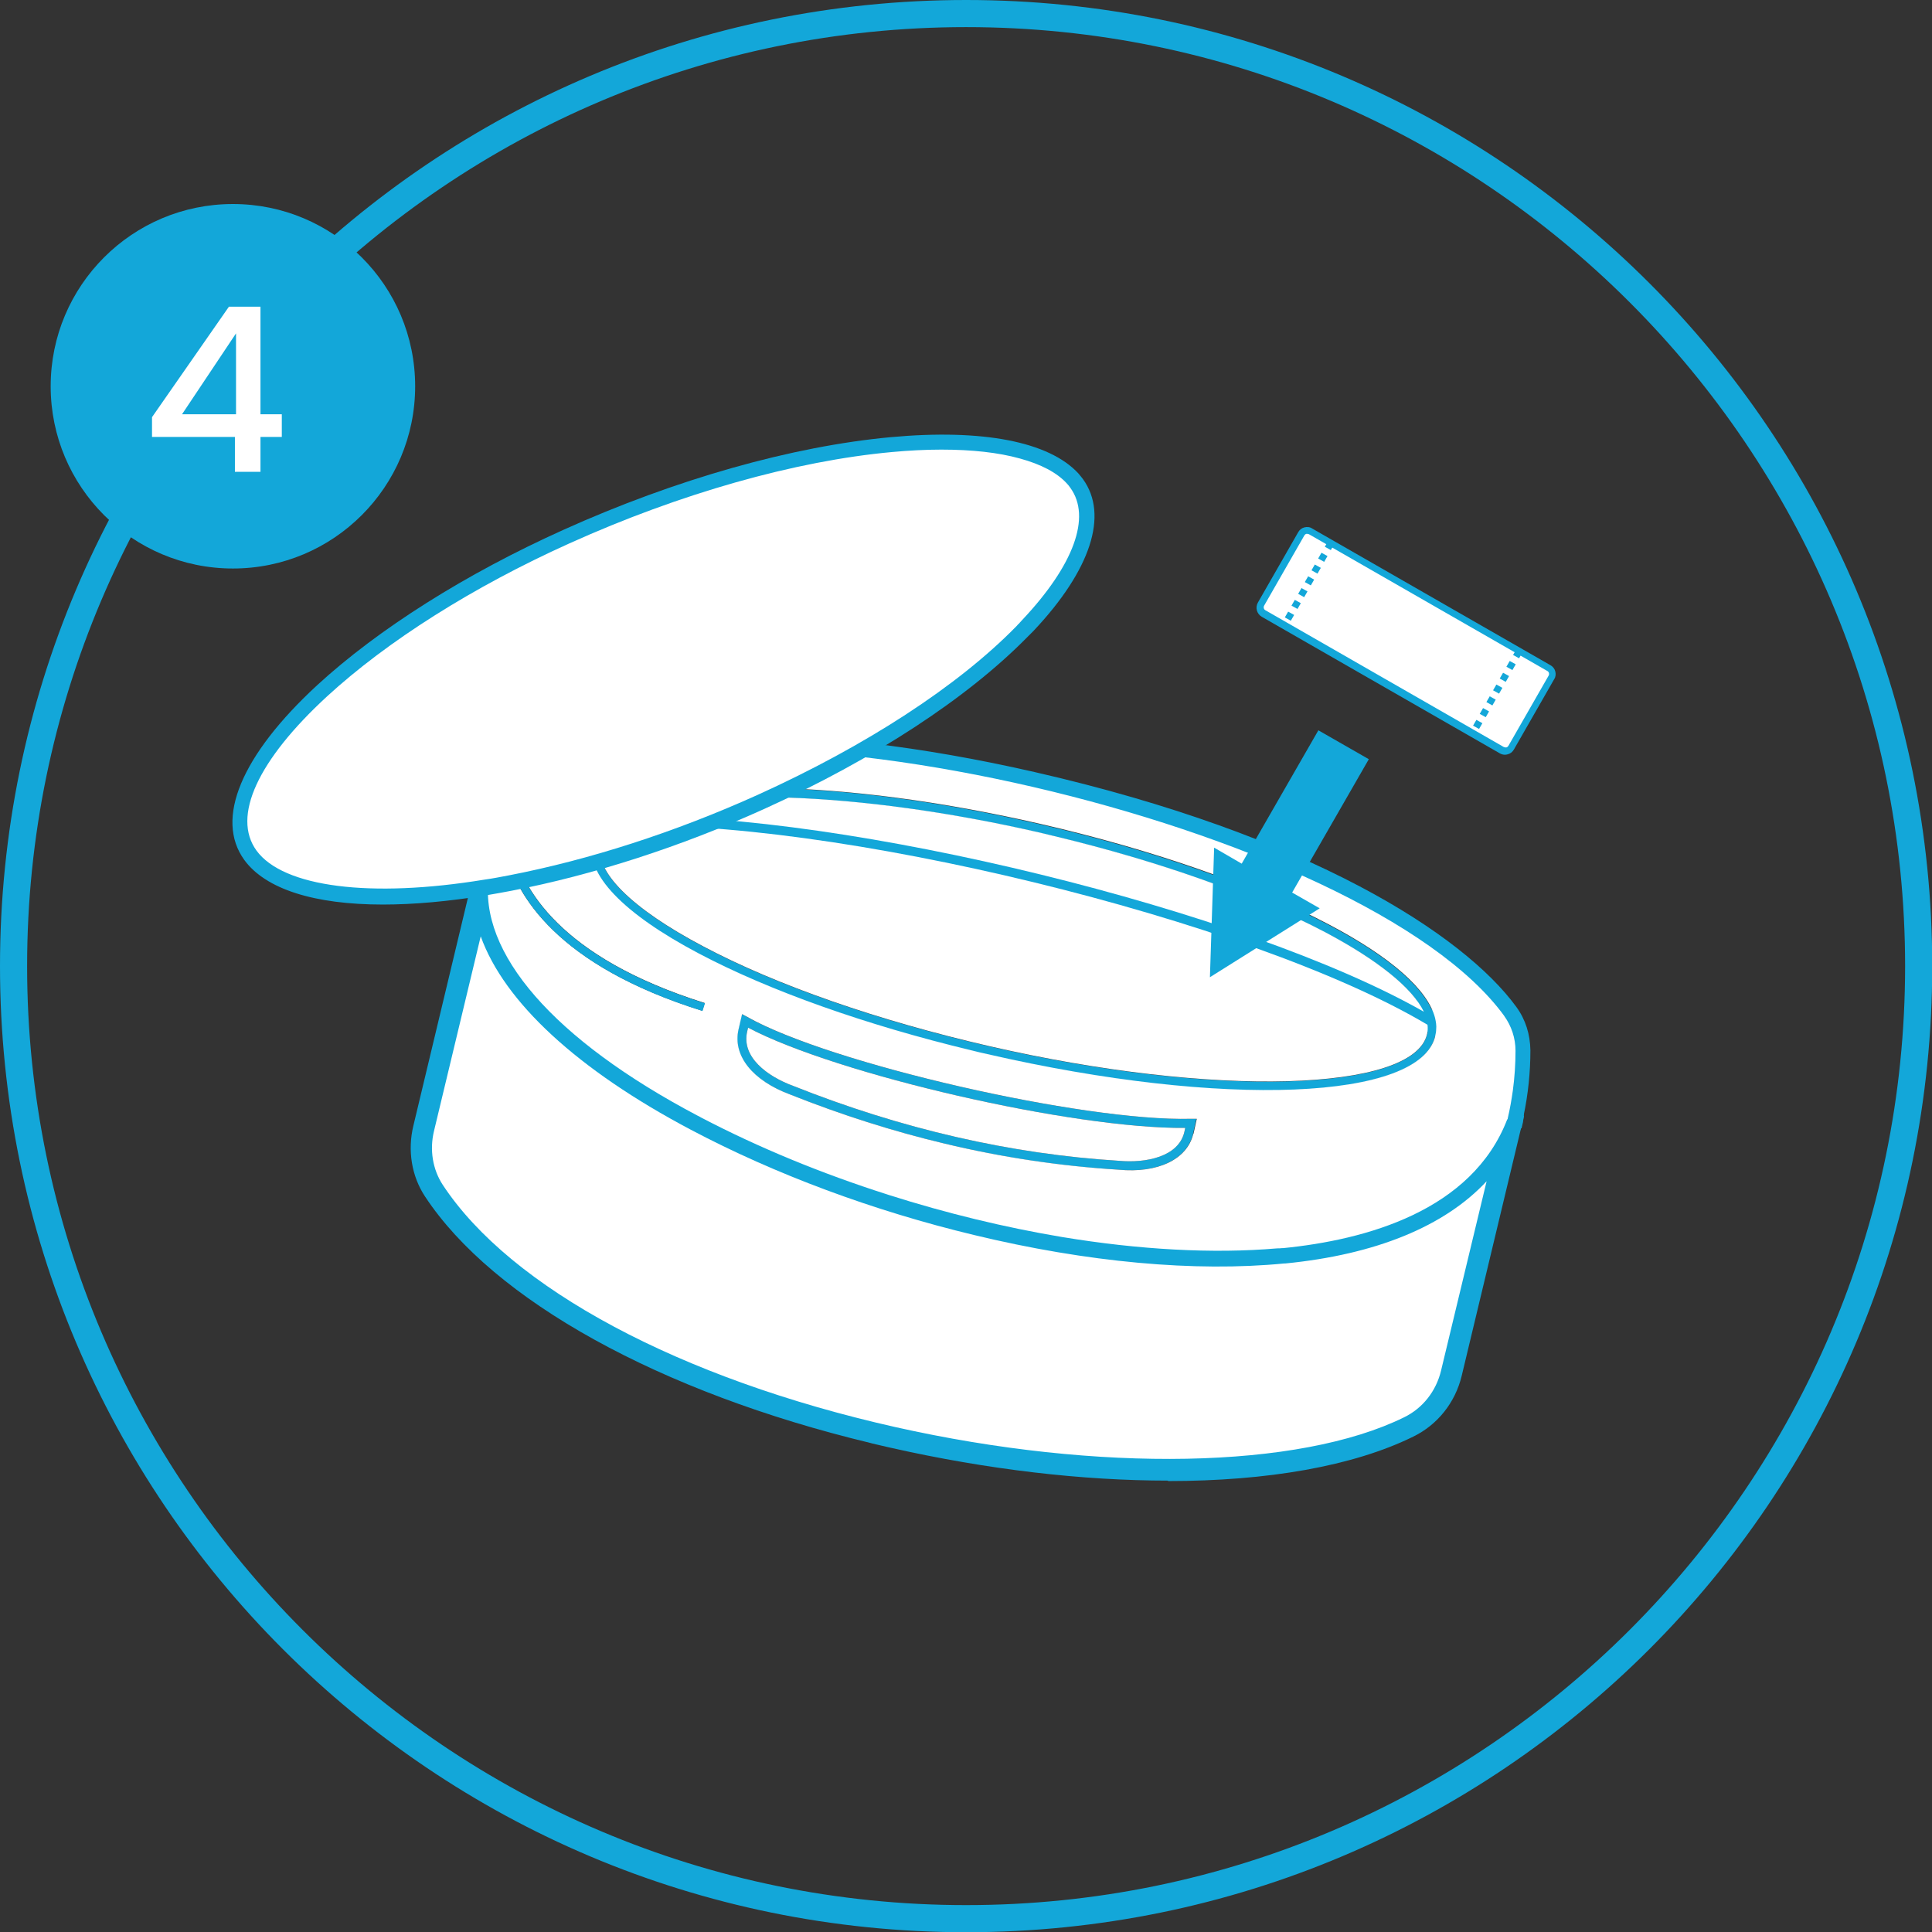
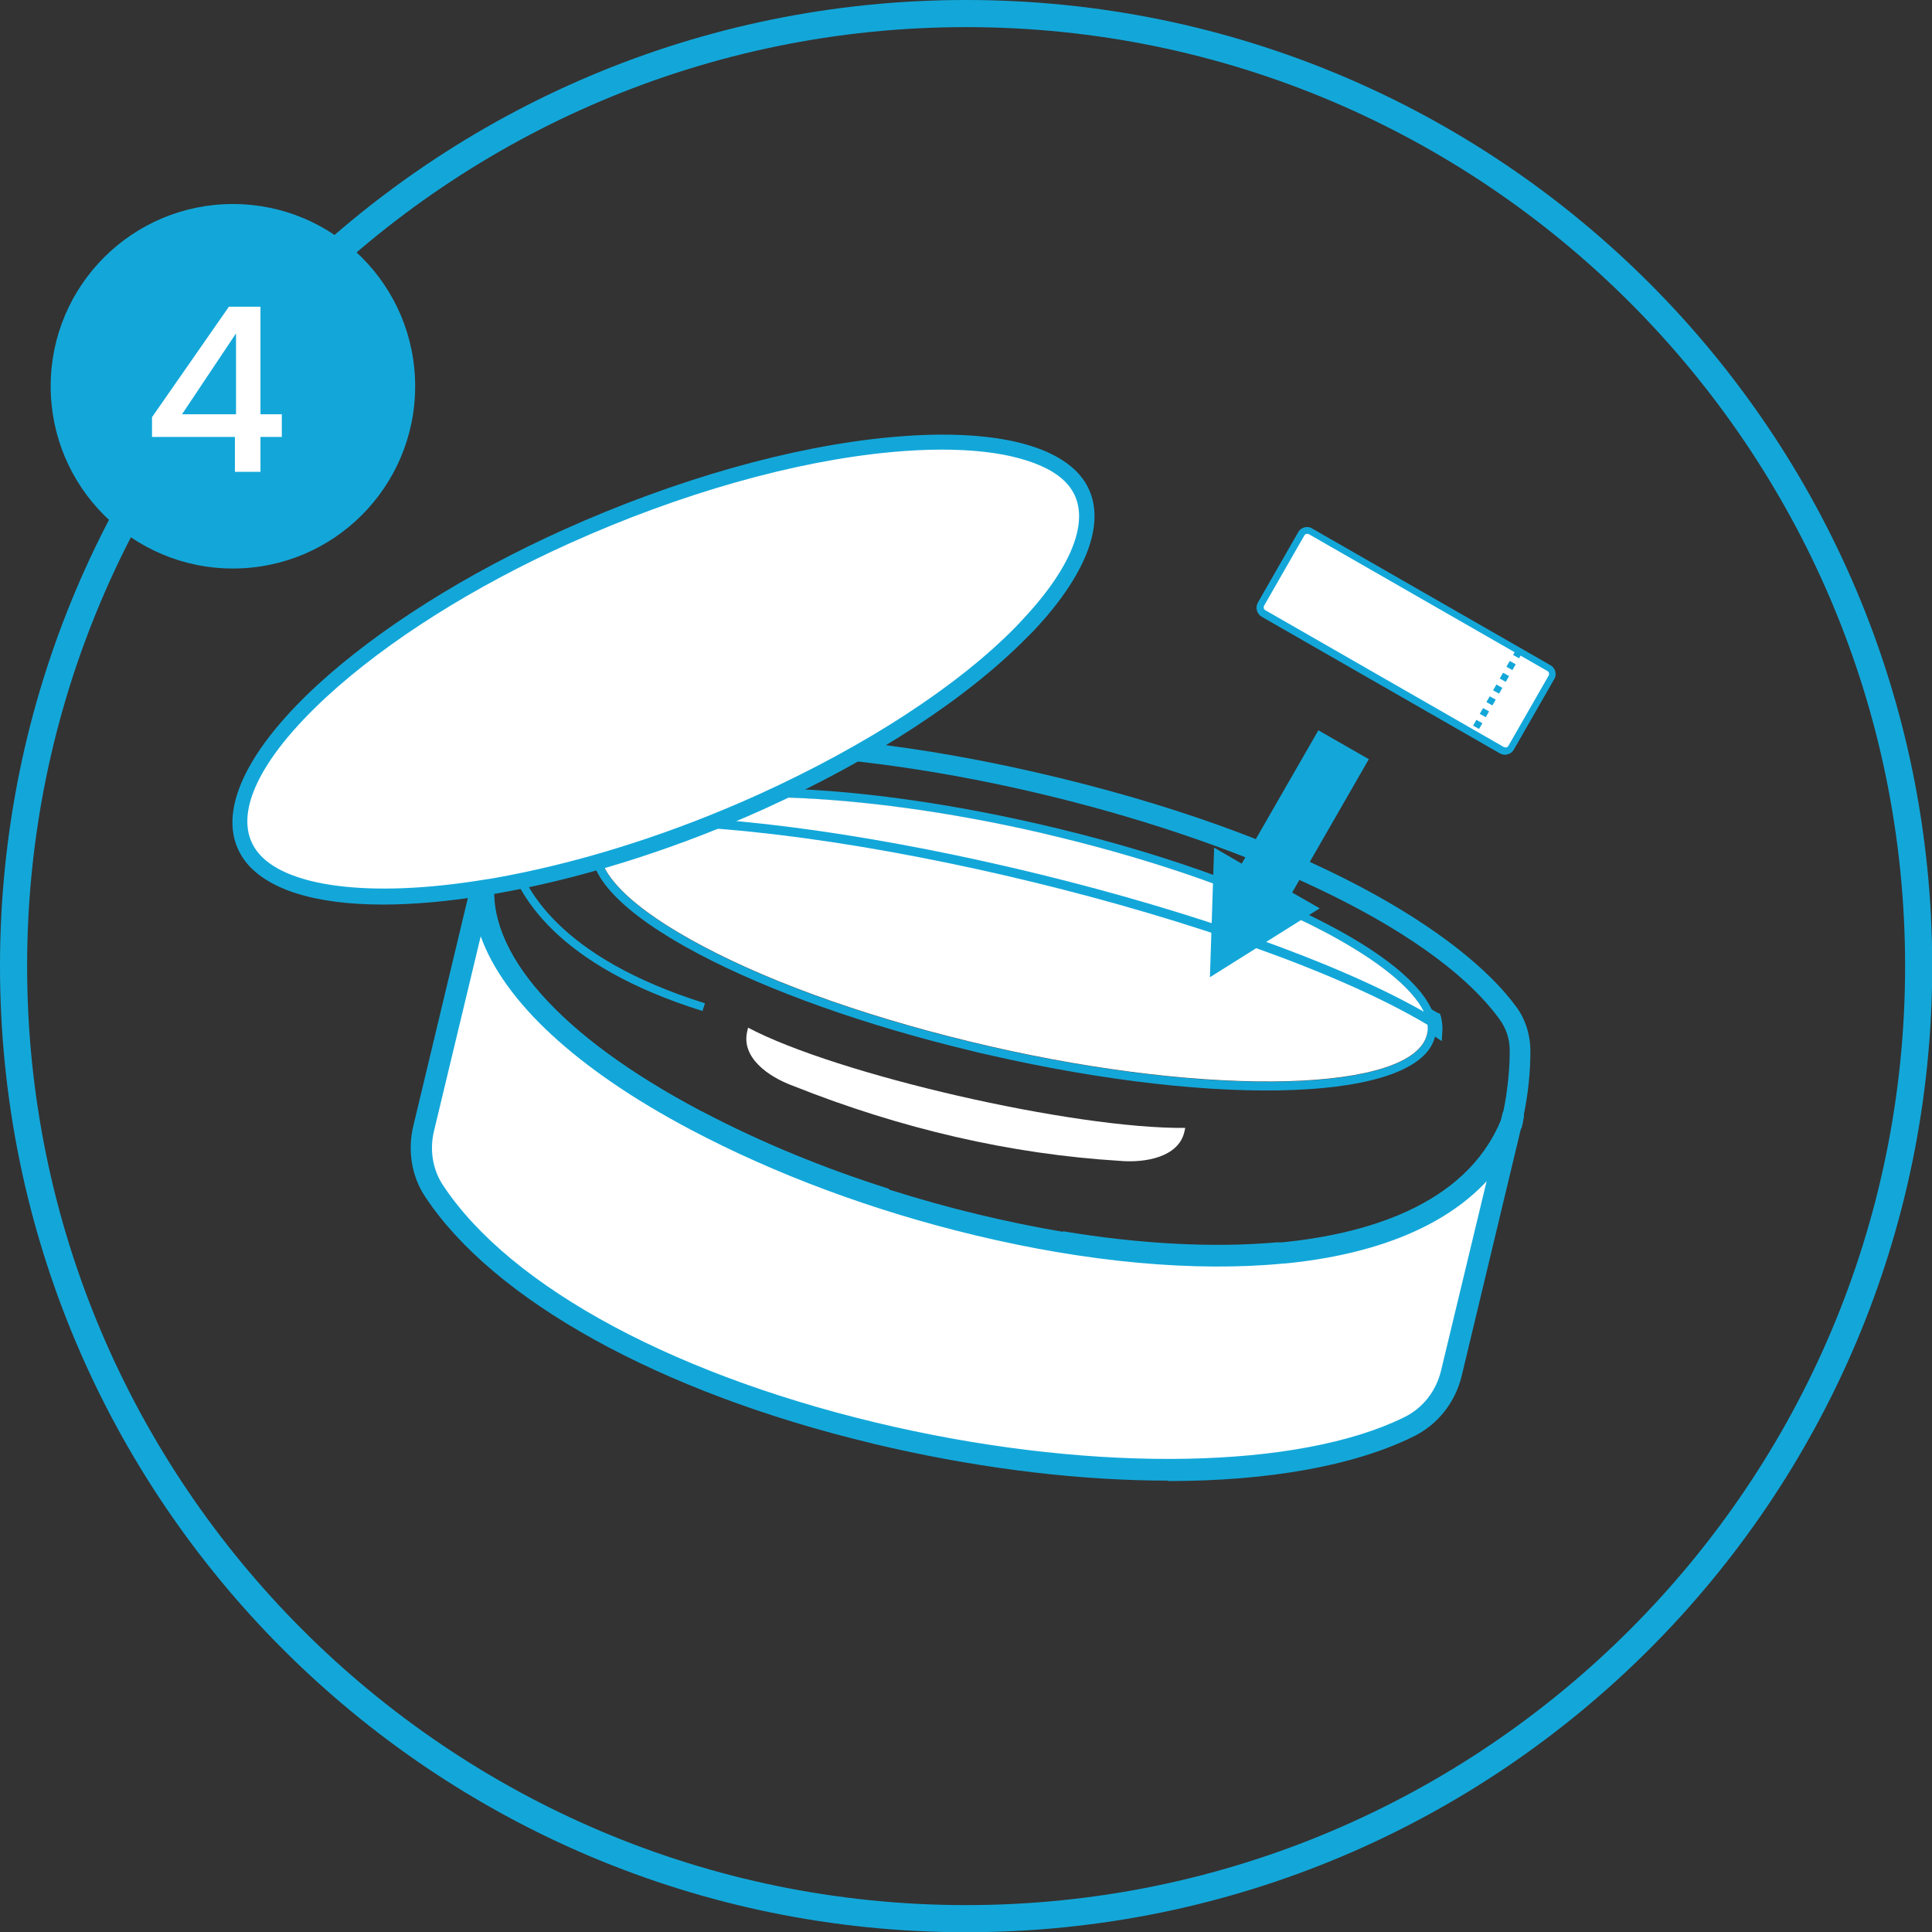
<svg xmlns="http://www.w3.org/2000/svg" viewBox="0 0 86.93 86.93" data-name="Layer 2" id="Layer_2">
  <rect x="0" y="0" width="86.93" height="86.93" fill="#333333" stroke="none" />
  <defs>
    <style>
      .cls-1 {
        fill: #fff;
      }

      .cls-2 {
        fill: #72bfea;
      }

      .cls-3 {
        fill: #13a7d9;
      }
    </style>
  </defs>
  <g data-name="Layer 1" id="Layer_1-2">
    <g>
-       <path d="M53.58,50.34c-4.86,.13-16.24-2.48-19.96-4.58l-.24-.13-.16,.69c-.27,1.18,.62,2.29,2.33,2.93,2.3,.91,4.61,1.65,6.92,2.2,2.62,.63,5.25,1.03,7.85,1.18,1.77,.17,3.09-.47,3.36-1.61l.15-.68h-.26Zm-.29,.59c-.26,1.13-1.75,1.41-2.94,1.3-4.86-.3-9.79-1.43-14.66-3.37h0c-1.17-.43-2.34-1.3-2.07-2.45l.04-.17c3.99,2.11,14.64,4.56,19.67,4.51l-.04,.18Z" class="cls-3" />
      <g>
        <path d="M68.23,50.48l-2.72,11.35c-.27,1.13-1.01,2.06-2.03,2.55-4.95,2.44-13.9,2.63-23.35,.5-.3-.07-.59-.14-.88-.21-9.44-2.27-16.84-6.34-19.9-10.98-.56-.85-.74-1.93-.49-2.97l2.74-11.38v-.06s.03,0,.03,0l.38,.09h0v.02s0,.01,0,.02l-.02,.09v.02l-.35,1.45v.05s-.01,0-.01,0l-2.35,9.8c-.22,.93-.07,1.89,.43,2.64,3.09,4.7,10.76,8.82,20.52,11.02,9.23,2.08,18.29,1.89,23.08-.47,.91-.45,1.57-1.27,1.81-2.28l2.34-9.72h0s0-.04,0-.04c0,0,0,0,0,0l.35-1.49s0,0,0-.01l.02-.09h.02s.37,.1,.37,.1h.01s0,0,0,0Z" class="cls-3" />
        <path d="M52.56,66.62c-3.83,0-8.11-.49-12.49-1.48-.28-.06-.55-.13-.82-.19l-.07-.02c-9.49-2.28-16.99-6.43-20.06-11.1-.6-.91-.79-2.07-.52-3.18l2.8-11.7,.97,.22-.12,.41-2.72,11.3c-.21,.86-.06,1.74,.39,2.43,3.06,4.65,10.67,8.72,20.36,10.9,9.18,2.06,18.17,1.89,22.9-.44,.84-.41,1.44-1.18,1.66-2.1l2.33-9.72s0-.05,.02-.08l.43-1.83,.64,.17h.31l-.08,.34-2.72,11.35c-.29,1.21-1.09,2.21-2.18,2.74-2.7,1.33-6.56,2-11.04,2Z" class="cls-3" />
      </g>
      <g>
        <path d="M23.01,37.7c-.09,.05-.17,.09-.25,.14-.03,.02-.06,.04-.09,.06,.03,.14,.06,.28,.09,.43,.07-.05,.14-.1,.21-.14,.03-.02,.07-.05,.11-.07-.03-.15-.06-.3-.07-.42Zm45.08,11.38c-.06,.42-.13,.83-.23,1.25v.04s0,0,0,0h-.02c-1.6,4.13-6.37,5.43-10.09,5.79h-.05c-.07,.02-.14,.02-.21,.02-2.9,.26-6.23,.07-9.68-.51-2.57-.43-5.21-1.06-7.79-1.89-.03-.01-.06-.02-.09-.03-2.93-.93-5.77-2.1-8.37-3.46-.05-.02-.1-.05-.15-.08-6.47-3.42-9.89-7.34-9.4-10.77v-.04s0-.01,0-.02h0s0-.02,0-.02l.05-.15,.02-.06,.03-.11c.1-.34,.21-.67,.33-.99-.3,.23-.52,.49-.67,.77,0,.02-.02,.03-.02,.05v.02s-.03,.07-.03,.07c-.03,.07-.07,.18-.1,.31v.06s-.02,.05-.02,.07c-.07,.53-.07,1.07,.03,1.61h0c.55,3.18,3.93,6.59,9.59,9.57,3.86,2.04,8.28,3.66,12.68,4.71,4.91,1.18,9.8,1.67,13.87,1.28h.05c4.63-.45,7.93-2.02,9.63-4.56h0c.32-.47,.58-.97,.78-1.51v-.03h.01s.01-.06,.01-.08c.02-.07,.03-.14,.03-.21,.03-.36-.03-.73-.2-1.11Zm-3.52-3.26s-.03-.02-.05-.03c-.14-.09-.3-.18-.45-.26-8-4.56-26.08-8.98-35.78-8.78-.26,0-.51,.02-.76,.03h-.02c-.19,.14-.35,.28-.49,.45,.17-.01,.35-.02,.53-.03h.02c9.59-.46,28.74,4.2,36.67,8.93,.02,.01,.04,.02,.06,.03,.11,.07,.21,.13,.32,.2,.01-.17-.01-.35-.05-.52Z" class="cls-3" />
        <path d="M54.82,56.98c-3.34,0-7.09-.48-10.99-1.42-4.54-1.09-8.95-2.73-12.75-4.74-5.71-3.01-9.16-6.48-9.73-9.76v-.05c-.1-.52-.11-1.1-.03-1.66l.03-.14c.03-.13,.07-.26,.12-.36l.04-.1,.27,.08-.24-.12c.17-.33,.42-.62,.75-.87l.75-.57-.05,.14,.25-.13,.05,.39c.02,.12,.04,.26,.07,.4l.04,.2-.18,.1s-.07,.04-.1,.06c-.07,.04-.13,.08-.18,.12l-.34,.24-.05-.19c-.07,.19-.12,.37-.17,.54l-.1,.36c-.48,3.31,2.89,7.13,9.25,10.49,.05,.03,.1,.05,.14,.08,2.56,1.34,5.36,2.5,8.33,3.45,.06,.02,.09,.03,.12,.04,2.53,.8,5.14,1.43,7.73,1.87,3.47,.58,6.8,.75,9.61,.5,.08,0,.15,0,.21-.01h.04c3.66-.36,8.33-1.62,9.88-5.63l.02-.05c.09-.39,.16-.78,.21-1.18l.13-.96,.39,.89c.18,.42,.26,.84,.22,1.24,0,.07-.02,.15-.03,.22,0,.04-.01,.08-.02,.11l-.05,.21h-.03c-.19,.47-.43,.92-.7,1.34h0s-.05,.07-.05,.07c-1.75,2.6-5.15,4.22-9.83,4.67h-.05c-.94,.1-1.93,.14-2.96,.14Zm10.03-10.15l-.39-.26c-.07-.05-.14-.09-.22-.14l-.13-.08c-7.9-4.7-27.03-9.36-36.54-8.9-.2,0-.37,.02-.54,.03l-.63,.05,.4-.49c.14-.17,.31-.32,.54-.49l.07-.05h.09c.25-.01,.49-.02,.75-.03,9.8-.2,27.92,4.25,35.95,8.82,.15,.09,.31,.18,.46,.27l.13,.05,.05,.15c.05,.23,.07,.42,.06,.61l-.03,.47Z" class="cls-3" />
      </g>
      <g>
        <path d="M67.44,52.01l-2.34,9.72c-.24,1.01-.9,1.84-1.81,2.28-4.79,2.36-13.85,2.54-23.08,.47-9.76-2.2-17.43-6.32-20.52-11.02-.5-.76-.65-1.72-.43-2.64l2.35-9.8c.55,3.18,3.93,6.58,9.59,9.57,3.86,2.04,8.28,3.66,12.68,4.71,4.91,1.18,9.8,1.67,13.87,1.28h.05c4.63-.45,7.93-2.02,9.63-4.56Z" class="cls-1" />
        <path d="M52.53,66.19c-3.82,0-8.08-.48-12.37-1.44-9.82-2.21-17.55-6.37-20.69-11.13-.54-.81-.71-1.85-.47-2.86l2.66-11.09,.23,1.3c.54,3.11,3.89,6.44,9.45,9.37,3.76,1.99,8.12,3.61,12.62,4.69,4.98,1.19,9.87,1.65,13.78,1.27h.05c4.51-.44,7.77-1.98,9.43-4.44l.84-1.25-2.69,11.19c-.26,1.08-.97,1.98-1.95,2.46-2.6,1.28-6.45,1.93-10.89,1.93Zm-30.9-24.06l-2.1,8.75c-.21,.86-.06,1.74,.39,2.43,3.06,4.65,10.67,8.72,20.36,10.9,9.18,2.06,18.17,1.89,22.9-.44,.84-.41,1.44-1.18,1.66-2.1l2.05-8.52c-1.89,2.03-4.99,3.3-9.06,3.7h-.05c-4.02,.39-8.85-.05-13.95-1.28-4.54-1.09-8.95-2.73-12.75-4.74-5.09-2.69-8.39-5.74-9.45-8.7Z" class="cls-3" />
      </g>
      <g>
-         <path d="M68,45.5c-2.33-3.22-9.19-7.65-21.51-10.47-10.11-2.32-19.03-2.22-22.74,.25-.49,.33-.87,.78-1.12,1.31-.33,.71-.62,1.47-.86,2.24,0,.02-.02,.05-.02,.07h0l-.11,.38-.03,.11h0c-.08,.53-.07,1.05,.02,1.58,.52,3.19,3.9,6.61,9.58,9.61,2.5,1.1,5.48,2.22,8.71,3.19-2.93-.93-5.77-2.1-8.37-3.46-.06-.02-.11-.05-.17-.07-6.42-3.39-9.84-7.3-9.4-10.71v-.02s0-.02,0-.03l.02-.08h0s0-.02,0-.02l.05-.15,.02-.06,.03-.11c.1-.34,.21-.67,.33-.99,.05-.16,.12-.32,.18-.47,.12-.28,.23-.57,.36-.84h0c.22-.47,.56-.87,.98-1.15,8.03-5.34,37.45,1.48,43.73,10.13,.33,.45,.5,1,.51,1.57,0,.59-.04,1.19-.12,1.79-.06,.42-.13,.83-.23,1.25v.04s0,0,0,0c-.01,.03-.02,.06-.04,.09,0,0,0,0,0,.01-1.65,4.06-6.38,5.34-10.07,5.7h-.05c-.07,.01-.14,.01-.22,0-2.9,.26-6.23,.07-9.68-.51,3.35,.61,6.74,.96,9.94,.88h.06c4.65-.46,7.94-2.03,9.65-4.59,0,0,0,0,0,0,.3-.46,.56-.94,.76-1.46v-.02s.02-.05,.02-.08c.02-.07,.03-.14,.05-.21,.21-.97,.31-1.94,.31-2.9,0-.65-.21-1.27-.58-1.79Z" class="cls-2" />
        <path d="M56.87,56.84c-2.8,0-5.86-.3-9.13-.9l.09-.54c3.47,.58,6.8,.75,9.61,.5,.1,0,.17,0,.23,0h.02c3.61-.36,8.22-1.59,9.84-5.49l.03-.07,.03-.09c.09-.41,.17-.81,.22-1.23,.08-.59,.12-1.18,.12-1.75,0-.52-.16-1-.46-1.41-6.23-8.58-35.4-15.35-43.35-10.06-.36,.24-.66,.58-.86,.98l-.03,.06c-.13,.26-.24,.54-.36,.82l-.04,.11c-.05,.12-.09,.23-.13,.35-.14,.39-.25,.69-.33,.98l-.12,.43c-.43,3.3,2.94,7.1,9.25,10.44l.15,.07c2.57,1.35,5.38,2.51,8.35,3.45l-.16,.52c-3.03-.91-6.05-2.01-8.74-3.2-5.75-3.04-9.2-6.52-9.74-9.82-.09-.53-.1-1.07-.03-1.58v-.02s.04-.2,.04-.2l.18-.58c.23-.73,.51-1.45,.84-2.16,.27-.57,.69-1.06,1.22-1.42,3.77-2.51,12.78-2.62,22.95-.29,12.38,2.83,19.31,7.32,21.67,10.57h0c.41,.56,.62,1.23,.63,1.95,0,.98-.1,1.97-.31,2.96l-.02,.07s-.02,.09-.03,.13c0,.04-.01,.07-.02,.1v.04c-.21,.51-.45,.99-.75,1.46v.03l-.06,.06c-1.75,2.61-5.15,4.23-9.84,4.69h-.07c-.29,.01-.59,.01-.88,.01Z" class="cls-3" />
      </g>
      <path d="M64.56,45.82c-.33-1.27-1.97-2.73-4.77-4.2-3.34-1.76-7.95-3.37-12.99-4.53-9.03-2.08-16.77-2.13-19.31-.32-.19,.14-.35,.28-.49,.45-.18,.21-.3,.45-.35,.7-.33,1.42,1.37,3.2,4.78,5,3.18,1.68,7.52,3.22,12.27,4.36,.24,.06,.48,.12,.72,.17,10.63,2.44,19.48,2.08,20.15-.82,.02-.09,.03-.18,.04-.28,.01-.17-.01-.35-.05-.52Zm-.35,.72c-.6,2.61-9.62,2.86-19.7,.54-5-1.15-9.58-2.74-12.89-4.5-3.2-1.69-4.88-3.36-4.6-4.58h0c.07-.31,.26-.58,.54-.81,.19-.16,.43-.31,.72-.44,2.9-1.35,10.33-1.15,18.45,.71l.71,.17c4.72,1.13,9.02,2.66,12.18,4.32,2.38,1.26,3.92,2.51,4.44,3.57,.1,.2,.16,.4,.18,.59,.02,.15,.01,.29-.02,.43Z" class="cls-3" />
-       <path d="M67.69,45.72c-6.28-8.65-35.7-15.47-43.73-10.13-.43,.28-.76,.68-.98,1.14h0c-.02,.13-.05,.47,.02,.96,.02,.13,.04,.27,.07,.42,.4,1.81,2.08,4.96,8.64,7.02l-.11,.35c-6.56-2.05-8.38-5.22-8.86-7.16-.03-.15-.06-.3-.09-.43-.02-.11-.03-.22-.04-.32-.06,.16-.13,.31-.18,.47-.12,.32-.24,.65-.33,.99l-.03,.11-.02,.06-.05,.15h0v.02s0,.01,0,.02v.04c-.5,3.43,2.92,7.36,9.39,10.77,.05,.02,.1,.05,.15,.08,2.6,1.36,5.45,2.53,8.37,3.46,.03,.01,.06,.02,.09,.03,2.58,.82,5.22,1.46,7.79,1.89,3.45,.57,6.78,.76,9.68,.51,.07,0,.14,0,.21-.01h.05c3.72-.37,8.5-1.67,10.09-5.8h.02s0,0,0,0v-.04c.1-.42,.17-.83,.23-1.25,.08-.59,.12-1.19,.12-1.79,0-.57-.18-1.11-.51-1.57Zm-14,5.3c-.27,1.14-1.59,1.78-3.36,1.61-2.6-.16-5.23-.55-7.85-1.18-2.31-.55-4.63-1.29-6.92-2.2-1.7-.63-2.6-1.75-2.33-2.93l.16-.69,.24,.13c3.72,2.1,15.1,4.71,19.96,4.58h.26s-.15,.68-.15,.68Zm10.89-4.41c-.67,2.9-9.52,3.26-20.15,.82-.24-.05-.48-.11-.72-.17-4.75-1.14-9.09-2.68-12.27-4.36-3.41-1.8-5.11-3.58-4.78-5,.05-.25,.17-.49,.35-.7,.13-.16,.3-.31,.49-.45,2.54-1.8,10.28-1.75,19.31,.32,5.04,1.16,9.64,2.76,12.99,4.53,2.79,1.47,4.44,2.93,4.77,4.2,.04,.18,.07,.35,.05,.52,0,.09-.02,.19-.04,.28Z" class="cls-1" />
      <path d="M64.06,45.52c-8-4.56-26.08-8.98-35.78-8.78,2.9-1.35,10.33-1.15,18.45,.71l.71,.17c4.72,1.13,9.02,2.66,12.18,4.32,2.38,1.26,3.92,2.51,4.44,3.57Z" class="cls-1" />
      <path d="M64.21,46.53c-.6,2.61-9.62,2.86-19.7,.54-5-1.15-9.58-2.74-12.89-4.5-3.2-1.69-4.88-3.36-4.6-4.58h0c.07-.31,.26-.58,.54-.81,9.59-.46,28.74,4.2,36.67,8.93,.02,.15,.01,.29-.02,.43Z" class="cls-1" />
      <path d="M53.33,50.75l-.04,.18c-.26,1.13-1.75,1.41-2.94,1.3-4.86-.3-9.79-1.43-14.66-3.37h0c-1.17-.43-2.34-1.3-2.07-2.45l.04-.17c3.99,2.11,14.64,4.56,19.67,4.51Z" class="cls-1" />
      <path d="M31.72,45.14l-.11,.35c-6.56-2.05-8.38-5.22-8.86-7.16-.03-.15-.06-.3-.09-.43-.02-.11-.03-.22-.04-.32-.06-.58,0-.94,0-.95l.36,.07s0,.02,0,.04h0c-.02,.13-.05,.47,.02,.96,.02,.13,.04,.27,.07,.42,.4,1.81,2.08,4.96,8.64,7.02Z" class="cls-3" />
      <path d="M48.73,21.56c-.07-.09-.14-.18-.21-.26-1.32-1.43-4.32-2.01-8.44-1.63-4.44,.41-9.67,1.89-14.73,4.17-4.4,1.98-8.34,4.47-11.09,7-3.41,3.15-4.6,6.01-3.27,7.85,.96,1.32,3.16,2.01,6.24,2.01,1.39,0,2.95-.14,4.67-.42,.37-.06,.73-.13,1.11-.2,3.68-.71,7.61-1.98,11.35-3.67,4.95-2.24,9.16-4.99,11.86-7.74,.02-.02,.05-.05,.08-.08,.03-.03,.06-.06,.1-.1l.05-.05s.05-.05,.06-.06c2.57-2.73,3.38-5.21,2.22-6.82Zm-2.53,6.54l-.05,.05s-.04,.05-.06,.06c-.02,.03-.05,.06-.08,.08-.03,.03-.06,.06-.08,.09-2.66,2.72-6.83,5.43-11.74,7.65-3.71,1.68-7.6,2.93-11.26,3.64-.37,.07-.73,.14-1.1,.19-5.3,.87-9.23,.33-10.51-1.42-1.2-1.65-.02-4.32,3.22-7.3,2.72-2.5,6.61-4.96,10.98-6.93,5.02-2.26,10.2-3.73,14.59-4.13,.8-.07,1.55-.11,2.26-.11,1.39,0,2.62,.14,3.6,.41,.99,.27,1.75,.67,2.23,1.2,.07,.07,.13,.15,.19,.23,1.03,1.43,.24,3.72-2.2,6.3Z" class="cls-3" />
      <g>
        <path d="M46.2,28.1l-.05,.05s-.04,.05-.06,.06c-.02,.03-.05,.06-.08,.08-.03,.03-.06,.06-.08,.09-2.66,2.72-6.83,5.43-11.74,7.65-3.71,1.68-7.6,2.93-11.26,3.64-.37,.07-.73,.14-1.1,.19-5.3,.87-9.23,.33-10.51-1.42-1.2-1.65-.02-4.32,3.22-7.3,2.72-2.5,6.61-4.96,10.98-6.93,5.02-2.26,10.2-3.73,14.59-4.13,.8-.07,1.55-.11,2.26-.11,1.39,0,2.62,.14,3.6,.41,.99,.27,1.75,.67,2.23,1.2,.07,.07,.13,.15,.19,.23,1.03,1.43,.24,3.72-2.2,6.3Z" class="cls-1" />
        <path d="M17.29,40.54c-3.05,0-5.26-.67-6.19-1.94-1.29-1.78-.1-4.57,3.25-7.66,2.74-2.53,6.67-5,11.05-6.98,5.05-2.27,10.26-3.75,14.68-4.16,.77-.07,1.54-.11,2.29-.11,1.42,0,2.66,.14,3.68,.42,1.05,.28,1.84,.71,2.36,1.28,.07,.08,.14,.16,.21,.25,1.12,1.54,.31,3.96-2.22,6.64l-.05,.05-.24-.15,.2,.18-.03,.03s-.06,.07-.1,.1c0,.01-.04,.04-.07,.07-2.68,2.73-6.88,5.47-11.82,7.71-3.73,1.68-7.64,2.95-11.32,3.66-.37,.07-.74,.14-1.11,.2-1.67,.27-3.22,.41-4.59,.41Zm25.08-20.31c-.73,0-1.48,.04-2.24,.11-4.36,.4-9.52,1.86-14.51,4.11-4.33,1.95-8.2,4.4-10.9,6.88-3.13,2.88-4.29,5.41-3.18,6.94,1.2,1.65,5.13,2.15,10.25,1.31,.36-.05,.73-.12,1.09-.19,3.63-.7,7.5-1.95,11.2-3.62,4.88-2.21,9.02-4.9,11.65-7.59,.02-.02,.05-.05,.07-.08,.05-.04,.07-.06,.08-.08l.11-.12c2.33-2.47,3.12-4.64,2.17-5.95-.05-.07-.1-.14-.16-.2-.45-.49-1.16-.86-2.11-1.12-.97-.27-2.16-.4-3.53-.4Z" class="cls-3" />
      </g>
      <polygon points="54.63 38.14 54.44 43.97 59.38 40.87 58.14 40.16 61.59 34.16 59.32 32.86 55.87 38.86 54.63 38.14" class="cls-3" />
      <path d="M43.47,1.22c23.3,0,42.25,18.95,42.25,42.25s-18.95,42.25-42.25,42.25S1.22,66.76,1.22,43.47,20.17,1.22,43.47,1.22m0-1.22C19.46,0,0,19.46,0,43.47s19.46,43.47,43.47,43.47,43.47-19.46,43.47-43.47S67.47,0,43.47,0h0Z" class="cls-3" />
      <g>
        <g>
          <rect transform="translate(22.77 -27.68) rotate(29.87)" ry=".31" rx=".31" height="4.26" width="12.98" y="26.71" x="56.78" class="cls-1" />
          <path d="M67.72,33.96c-.08,0-.16-.02-.23-.06l-10.72-6.15c-.22-.13-.3-.41-.17-.64l1.81-3.16c.06-.11,.16-.19,.28-.22s.25-.02,.35,.05l10.72,6.15c.11,.06,.19,.16,.22,.28,.03,.12,.02,.25-.05,.35l-1.81,3.16c-.06,.11-.16,.19-.28,.22-.04,.01-.08,.02-.12,.02Zm-8.9-9.94s-.03,0-.04,0c-.04,.01-.07,.04-.09,.07l-1.81,3.16c-.04,.07-.02,.17,.06,.21l10.72,6.15s.08,.03,.12,.02c.04-.01,.07-.04,.09-.07l1.81-3.16c.04-.07,.02-.17-.06-.21l-10.72-6.15s-.05-.02-.08-.02Z" class="cls-3" />
        </g>
-         <path d="M57.91,28.22l-.27-.15,.29,.12-.02,.03Zm.17-.29l-.27-.15,.15-.26,.27,.15-.15,.26Zm.3-.53l-.27-.15,.15-.26,.27,.15-.15,.26Zm.3-.53l-.27-.15,.15-.26,.27,.15-.15,.26Zm.3-.53l-.27-.15,.15-.26,.27,.15-.15,.26Zm.3-.53l-.27-.15,.15-.26,.27,.15-.15,.26Zm.3-.53l-.27-.15,.15-.26,.27,.15-.15,.26Zm.3-.53l-.27-.15,.15-.26,.27,.15-.15,.26Z" class="cls-3" />
        <path d="M66.38,33.09l-.27-.15,.29,.12-.02,.03Zm.17-.29l-.27-.15,.15-.26,.27,.15-.15,.26Zm.3-.53l-.27-.15,.15-.26,.27,.15-.15,.26Zm.3-.53l-.27-.15,.15-.26,.27,.15-.15,.26Zm.3-.53l-.27-.15,.15-.26,.27,.15-.15,.26Zm.3-.53l-.27-.15,.15-.26,.27,.15-.15,.26Zm.3-.53l-.27-.15,.15-.26,.27,.15-.15,.26Zm.3-.53l-.27-.15,.15-.26,.27,.15-.15,.26Z" class="cls-3" />
      </g>
    </g>
    <circle r="8.2" cy="17.38" cx="10.48" class="cls-3" />
    <path d="M6.84,19.66v-.89l3.46-4.97h1.42v4.84h.96v1.02h-.96v1.57h-1.15v-1.57h-3.73Zm3.78-4.66l-2.43,3.64h2.43v-3.64Z" class="cls-1" />
  </g>
</svg>